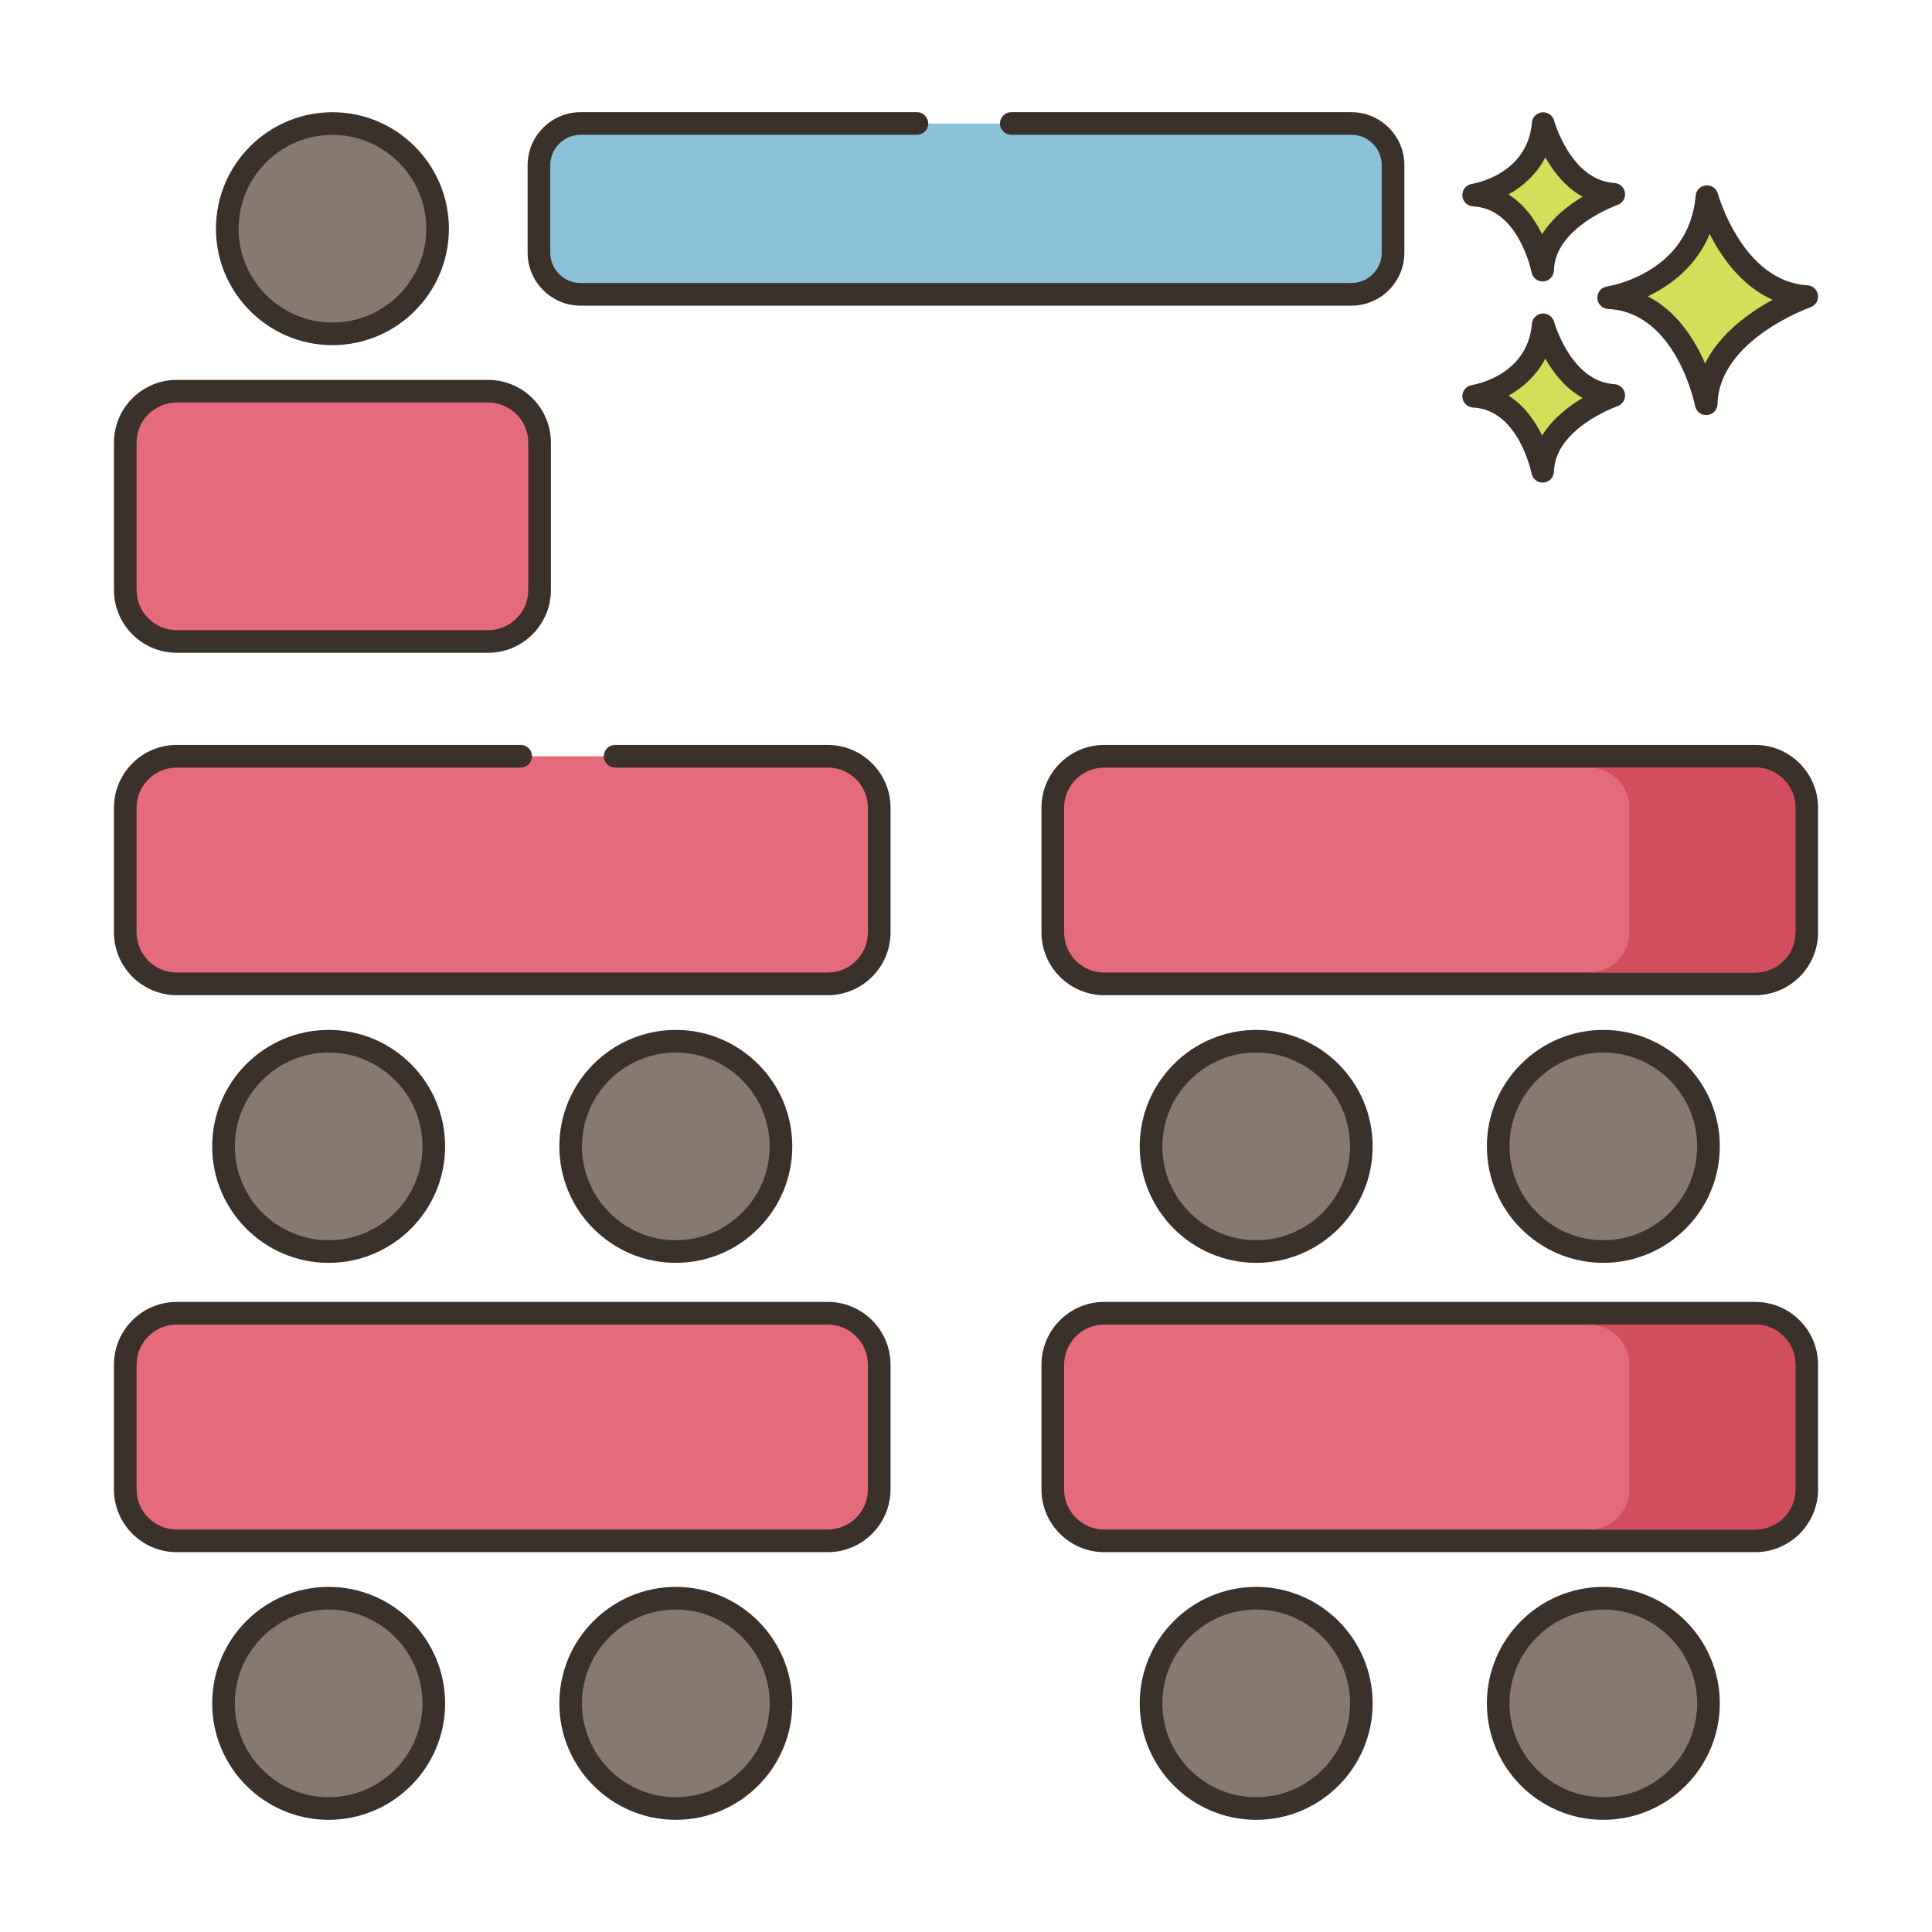
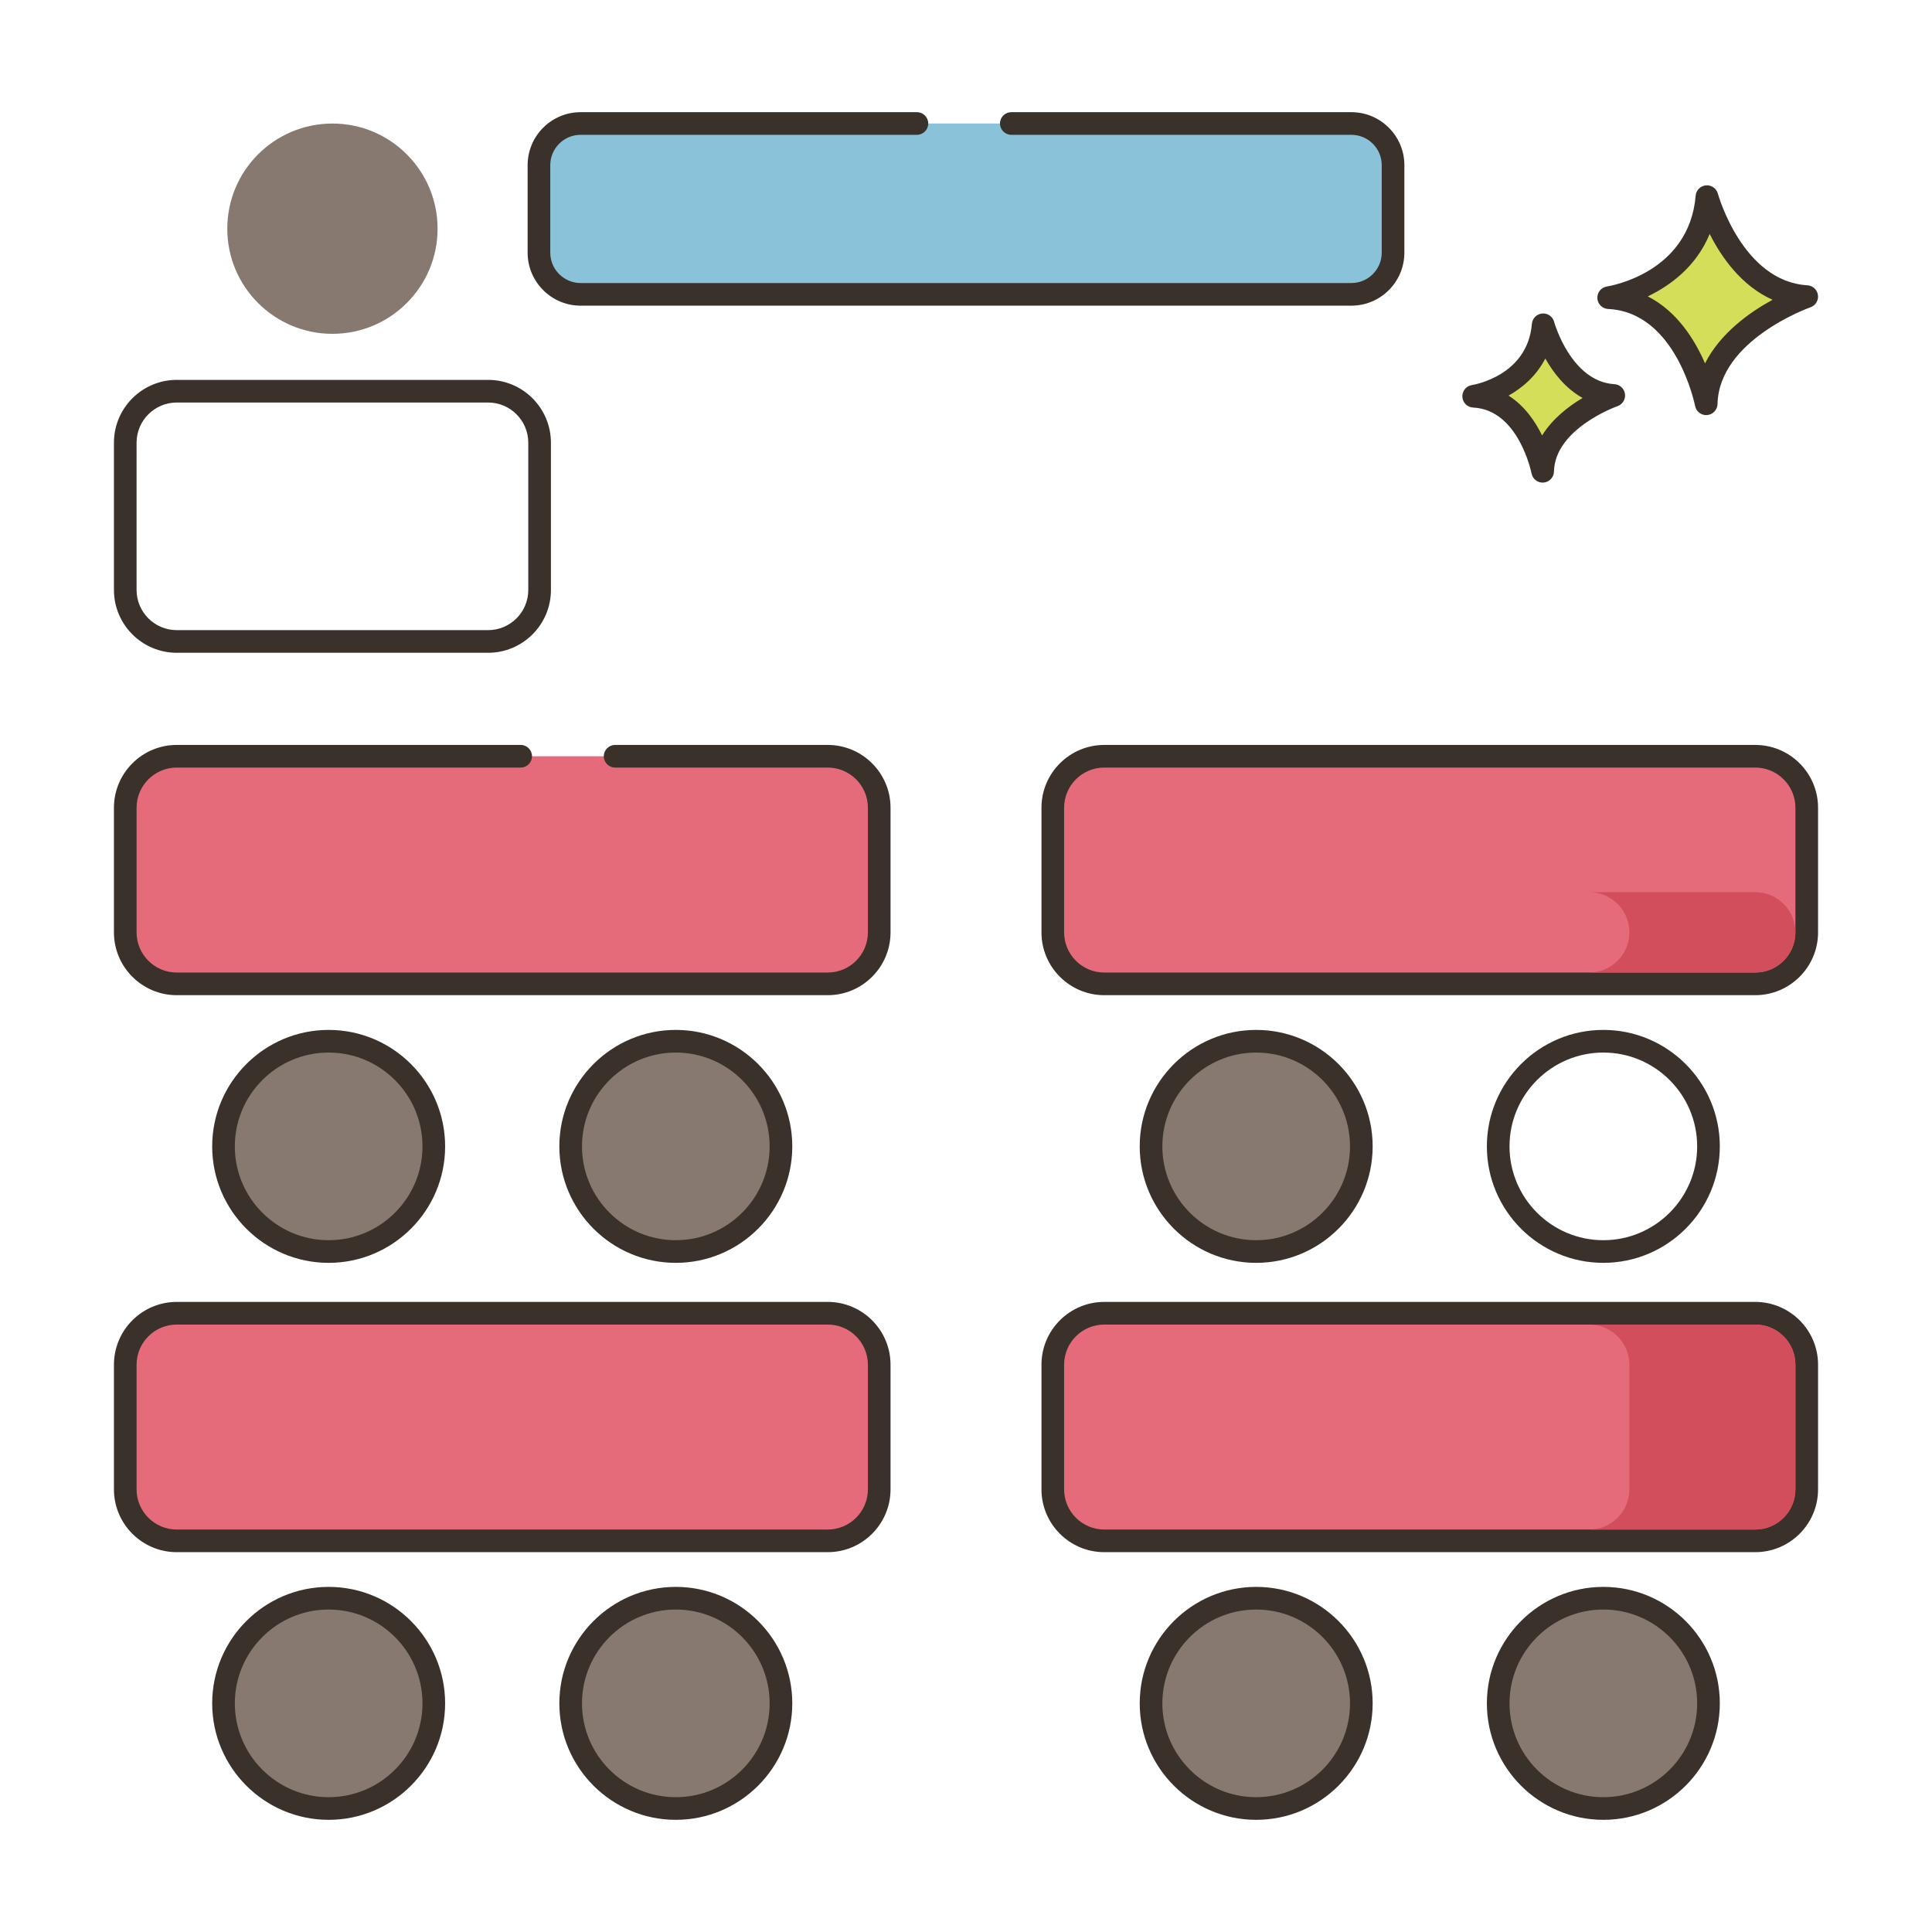
<svg xmlns="http://www.w3.org/2000/svg" id="Layer_1" enable-background="new 0 0 256 256" height="512" viewBox="0 0 256 256" width="512">
  <g>
    <path d="m121.496 16.363h-44.558c-3.051 0-5.525 2.474-5.525 5.525v11.59c0 3.051 2.474 5.525 5.525 5.525h102.124c3.052 0 5.525-2.474 5.525-5.525v-11.59c0-3.052-2.474-5.525-5.525-5.525h-45.058z" fill="#8ac2d9" />
    <path d="m179.062 40.503h-102.124c-3.874 0-7.025-3.151-7.025-7.025v-11.59c0-3.874 3.151-7.025 7.025-7.025h44.558c.829 0 1.5.671 1.5 1.5s-.671 1.5-1.5 1.5h-44.558c-2.219 0-4.025 1.806-4.025 4.025v11.59c0 2.219 1.806 4.025 4.025 4.025h102.124c2.219 0 4.025-1.806 4.025-4.025v-11.59c0-2.22-1.806-4.025-4.025-4.025h-45.058c-.829 0-1.5-.671-1.5-1.5s.671-1.5 1.5-1.5h45.058c3.873 0 7.025 3.151 7.025 7.025v11.59c0 3.874-3.152 7.025-7.025 7.025z" fill="#3a312a" />
    <path d="m226.18 26.054s3.408 12.659 13.222 13.246c0 0-13.1 4.525-13.321 14.202 0 0-2.578-13.572-12.925-14.059-.001.001 12.05-1.825 13.024-13.389z" fill="#d5de58" />
    <path d="m226.08 55.002c-.713 0-1.335-.506-1.472-1.217-.024-.124-2.495-12.418-11.522-12.843-.771-.037-1.388-.651-1.428-1.421-.04-.771.511-1.445 1.273-1.561.441-.069 10.894-1.817 11.754-12.033.061-.725.634-1.301 1.359-1.367.731-.059 1.393.399 1.584 1.102.032.116 3.259 11.626 11.864 12.141.714.043 1.297.584 1.395 1.292s-.319 1.388-.994 1.623c-.121.042-12.118 4.311-12.312 12.819-.018.767-.61 1.395-1.375 1.459-.042.004-.085.006-.126.006zm-7.742-15.73c3.878 1.969 6.23 5.746 7.587 8.877 2.026-4.022 5.941-6.787 8.949-8.427-4.134-1.842-6.783-5.651-8.334-8.722-1.793 4.359-5.271 6.868-8.202 8.272z" fill="#3a312a" />
    <path d="m204.481 43.035s2.411 8.954 9.352 9.369c0 0-9.266 3.201-9.422 10.045 0 0-1.824-9.6-9.142-9.944-.001 0 8.523-1.291 9.212-9.47z" fill="#d5de58" />
    <path d="m204.409 63.949c-.713 0-1.337-.507-1.472-1.22-.016-.082-1.704-8.442-7.739-8.726-.77-.037-1.387-.651-1.427-1.421-.039-.771.511-1.445 1.273-1.561.296-.047 7.364-1.243 7.942-8.113.061-.726.635-1.303 1.36-1.368.729-.066 1.392.4 1.582 1.102.021.079 2.228 7.919 7.994 8.264.715.043 1.299.584 1.396 1.293.098.709-.319 1.388-.996 1.622-.081.028-8.282 2.953-8.413 8.662-.018.767-.611 1.398-1.376 1.461-.041.004-.082.005-.124.005zm-4.518-11.527c2.107 1.332 3.523 3.394 4.447 5.28 1.376-2.232 3.515-3.872 5.365-4.973-2.287-1.269-3.884-3.35-4.941-5.224-1.174 2.287-3.016 3.875-4.871 4.917z" fill="#3a312a" />
-     <path d="m204.481 16.377s2.411 8.954 9.352 9.37c0 0-9.266 3.201-9.422 10.045 0 0-1.824-9.6-9.142-9.944-.001 0 8.523-1.292 9.212-9.471z" fill="#d5de58" />
-     <path d="m204.409 37.292c-.713 0-1.337-.507-1.472-1.22-.016-.082-1.704-8.442-7.739-8.726-.771-.037-1.388-.651-1.428-1.421-.04-.771.511-1.445 1.273-1.561.296-.047 7.364-1.243 7.942-8.114.061-.726.635-1.303 1.36-1.368.729-.067 1.392.399 1.582 1.102.021.079 2.228 7.92 7.994 8.265.714.043 1.299.584 1.396 1.293.098.709-.32 1.388-.996 1.622-.081.028-8.282 2.952-8.413 8.662-.018.767-.611 1.397-1.376 1.461-.04.004-.081.005-.123.005zm-4.518-11.528c2.107 1.333 3.523 3.394 4.447 5.28 1.376-2.233 3.515-3.872 5.365-4.973-2.287-1.27-3.884-3.35-4.941-5.224-1.174 2.287-3.016 3.876-4.871 4.917z" fill="#3a312a" />
    <path d="m57.482 225.705c0 7.695-6.238 13.933-13.932 13.933s-13.933-6.238-13.933-13.933 6.238-13.932 13.933-13.932 13.932 6.237 13.932 13.932z" fill="#87796f" />
    <path d="m43.549 241.137c-8.51 0-15.433-6.923-15.433-15.433s6.923-15.433 15.433-15.433 15.433 6.923 15.433 15.433-6.923 15.433-15.433 15.433zm0-27.865c-6.855 0-12.433 5.577-12.433 12.433s5.577 12.433 12.433 12.433 12.433-5.577 12.433-12.433-5.577-12.433-12.433-12.433z" fill="#3a312a" />
    <path d="m103.482 225.705c0 7.695-6.238 13.933-13.932 13.933s-13.933-6.238-13.933-13.933 6.238-13.932 13.933-13.932 13.932 6.237 13.932 13.932z" fill="#87796f" />
    <path d="m89.549 241.137c-8.51 0-15.433-6.923-15.433-15.433s6.923-15.433 15.433-15.433 15.433 6.923 15.433 15.433-6.923 15.433-15.433 15.433zm0-27.865c-6.855 0-12.433 5.577-12.433 12.433s5.577 12.433 12.433 12.433 12.433-5.577 12.433-12.433-5.577-12.433-12.433-12.433z" fill="#3a312a" />
    <path d="m23.42 174.01h86.258c3.768 0 6.822 3.054 6.822 6.822v16.516c0 3.768-3.054 6.822-6.822 6.822h-86.258c-3.768 0-6.822-3.054-6.822-6.822v-16.516c0-3.767 3.055-6.822 6.822-6.822z" fill="#e66b7a" />
    <path d="m109.678 205.67h-86.258c-4.589 0-8.322-3.733-8.322-8.322v-16.516c0-4.589 3.733-8.322 8.322-8.322h86.258c4.589 0 8.322 3.733 8.322 8.322v16.516c0 4.59-3.733 8.322-8.322 8.322zm-86.258-30.159c-2.935 0-5.322 2.387-5.322 5.322v16.516c0 2.935 2.387 5.322 5.322 5.322h86.258c2.935 0 5.322-2.387 5.322-5.322v-16.516c0-2.935-2.387-5.322-5.322-5.322z" fill="#3a312a" />
    <path d="m180.383 225.705c0 7.695-6.238 13.933-13.932 13.933s-13.932-6.238-13.932-13.933 6.238-13.932 13.932-13.932 13.932 6.237 13.932 13.932z" fill="#87796f" />
    <path d="m166.451 241.137c-8.51 0-15.433-6.923-15.433-15.433s6.923-15.433 15.433-15.433 15.433 6.923 15.433 15.433c-.001 8.51-6.924 15.433-15.433 15.433zm0-27.865c-6.855 0-12.433 5.577-12.433 12.433s5.577 12.433 12.433 12.433 12.433-5.577 12.433-12.433-5.578-12.433-12.433-12.433z" fill="#3a312a" />
    <path d="m226.383 225.705c0 7.695-6.238 13.933-13.932 13.933s-13.932-6.238-13.932-13.933 6.238-13.932 13.932-13.932 13.932 6.237 13.932 13.932z" fill="#87796f" />
    <path d="m212.451 241.137c-8.51 0-15.433-6.923-15.433-15.433s6.923-15.433 15.433-15.433 15.433 6.923 15.433 15.433c-.001 8.51-6.924 15.433-15.433 15.433zm0-27.865c-6.855 0-12.433 5.577-12.433 12.433s5.577 12.433 12.433 12.433 12.433-5.577 12.433-12.433-5.578-12.433-12.433-12.433z" fill="#3a312a" />
    <path d="m146.322 174.01h86.258c3.768 0 6.822 3.054 6.822 6.822v16.516c0 3.768-3.054 6.822-6.822 6.822h-86.258c-3.768 0-6.822-3.054-6.822-6.822v-16.516c0-3.767 3.054-6.822 6.822-6.822z" fill="#e66b7a" />
    <path d="m232.58 205.67h-86.258c-4.589 0-8.322-3.733-8.322-8.322v-16.516c0-4.589 3.733-8.322 8.322-8.322h86.258c4.589 0 8.322 3.733 8.322 8.322v16.516c-.001 4.59-3.734 8.322-8.322 8.322zm-86.258-30.159c-2.935 0-5.322 2.387-5.322 5.322v16.516c0 2.935 2.387 5.322 5.322 5.322h86.258c2.935 0 5.322-2.387 5.322-5.322v-16.516c0-2.935-2.387-5.322-5.322-5.322z" fill="#3a312a" />
    <path d="m57.482 151.902c0 7.695-6.238 13.932-13.932 13.932s-13.933-6.238-13.933-13.932 6.238-13.933 13.933-13.933 13.932 6.238 13.932 13.933z" fill="#87796f" />
    <path d="m43.549 167.334c-8.51 0-15.433-6.923-15.433-15.433 0-8.509 6.923-15.432 15.433-15.432s15.433 6.923 15.433 15.432c0 8.51-6.923 15.433-15.433 15.433zm0-27.865c-6.855 0-12.433 5.577-12.433 12.432s5.577 12.433 12.433 12.433 12.433-5.577 12.433-12.433c0-6.855-5.577-12.432-12.433-12.432z" fill="#3a312a" />
    <path d="m103.482 151.902c0 7.695-6.238 13.932-13.932 13.932s-13.933-6.238-13.933-13.932 6.238-13.933 13.933-13.933 13.932 6.238 13.932 13.933z" fill="#87796f" />
    <path d="m89.549 167.334c-8.51 0-15.433-6.923-15.433-15.433 0-8.509 6.923-15.432 15.433-15.432s15.433 6.923 15.433 15.432c0 8.51-6.923 15.433-15.433 15.433zm0-27.865c-6.855 0-12.433 5.577-12.433 12.432s5.577 12.433 12.433 12.433 12.433-5.577 12.433-12.433c0-6.855-5.577-12.432-12.433-12.432z" fill="#3a312a" />
    <path d="m68.993 100.207h-45.573c-3.768 0-6.822 3.054-6.822 6.822v16.516c0 3.768 3.054 6.822 6.822 6.822h86.258c3.768 0 6.822-3.054 6.822-6.822v-16.516c0-3.768-3.054-6.822-6.822-6.822h-28.171z" fill="#e66b7a" />
    <path d="m109.678 131.867h-86.258c-4.589 0-8.322-3.733-8.322-8.322v-16.516c0-4.589 3.733-8.322 8.322-8.322h45.573c.829 0 1.5.671 1.5 1.5s-.671 1.5-1.5 1.5h-45.573c-2.935 0-5.322 2.387-5.322 5.322v16.516c0 2.935 2.387 5.322 5.322 5.322h86.258c2.935 0 5.322-2.388 5.322-5.322v-16.516c0-2.935-2.387-5.322-5.322-5.322h-28.171c-.829 0-1.5-.671-1.5-1.5s.671-1.5 1.5-1.5h28.171c4.589 0 8.322 3.733 8.322 8.322v16.516c0 4.589-3.733 8.322-8.322 8.322z" fill="#3a312a" />
    <path d="m180.383 151.902c0 7.695-6.238 13.932-13.932 13.932s-13.932-6.238-13.932-13.932 6.238-13.933 13.932-13.933 13.932 6.238 13.932 13.933z" fill="#87796f" />
    <path d="m166.451 167.334c-8.51 0-15.433-6.923-15.433-15.433 0-8.509 6.923-15.432 15.433-15.432s15.433 6.923 15.433 15.432c-.001 8.51-6.924 15.433-15.433 15.433zm0-27.865c-6.855 0-12.433 5.577-12.433 12.432s5.577 12.433 12.433 12.433 12.433-5.577 12.433-12.433c-.001-6.855-5.578-12.432-12.433-12.432z" fill="#3a312a" />
-     <path d="m226.383 151.902c0 7.695-6.238 13.932-13.932 13.932s-13.932-6.238-13.932-13.932 6.238-13.933 13.932-13.933 13.932 6.238 13.932 13.933z" fill="#87796f" />
    <path d="m212.451 167.334c-8.51 0-15.433-6.923-15.433-15.433 0-8.509 6.923-15.432 15.433-15.432s15.433 6.923 15.433 15.432c-.001 8.51-6.924 15.433-15.433 15.433zm0-27.865c-6.855 0-12.433 5.577-12.433 12.432s5.577 12.433 12.433 12.433 12.433-5.577 12.433-12.433c-.001-6.855-5.578-12.432-12.433-12.432z" fill="#3a312a" />
    <path d="m146.322 100.207h86.258c3.768 0 6.822 3.054 6.822 6.822v16.516c0 3.768-3.054 6.822-6.822 6.822h-86.258c-3.768 0-6.822-3.054-6.822-6.822v-16.516c0-3.767 3.054-6.822 6.822-6.822z" fill="#e66b7a" />
    <path d="m232.58 131.867h-86.258c-4.589 0-8.322-3.733-8.322-8.322v-16.516c0-4.589 3.733-8.322 8.322-8.322h86.258c4.589 0 8.322 3.733 8.322 8.322v16.516c-.001 4.589-3.734 8.322-8.322 8.322zm-86.258-30.16c-2.935 0-5.322 2.387-5.322 5.322v16.516c0 2.935 2.387 5.322 5.322 5.322h86.258c2.935 0 5.322-2.387 5.322-5.322v-16.516c0-2.935-2.387-5.322-5.322-5.322z" fill="#3a312a" />
    <path d="m30.117 30.302c0-7.695 6.238-13.932 13.933-13.932s13.932 6.238 13.932 13.932-6.238 13.933-13.932 13.933-13.933-6.238-13.933-13.933z" fill="#87796f" />
-     <path d="m44.049 45.735c-8.51 0-15.433-6.923-15.433-15.433 0-8.509 6.923-15.432 15.433-15.432s15.433 6.923 15.433 15.432c0 8.51-6.923 15.433-15.433 15.433zm0-27.865c-6.855 0-12.433 5.577-12.433 12.432s5.577 12.433 12.433 12.433 12.433-5.577 12.433-12.433c0-6.855-5.577-12.432-12.433-12.432z" fill="#3a312a" />
-     <path d="m64.678 84.996h-41.258c-3.768 0-6.822-3.054-6.822-6.822v-19.515c0-3.768 3.054-6.822 6.822-6.822h41.258c3.768 0 6.822 3.054 6.822 6.822v19.516c0 3.767-3.054 6.821-6.822 6.821z" fill="#e66b7a" />
    <path d="m64.678 86.497h-41.258c-4.589 0-8.322-3.733-8.322-8.322v-19.516c0-4.589 3.733-8.322 8.322-8.322h41.258c4.589 0 8.322 3.733 8.322 8.322v19.516c0 4.589-3.733 8.322-8.322 8.322zm-41.258-33.16c-2.935 0-5.322 2.387-5.322 5.322v19.516c0 2.935 2.387 5.322 5.322 5.322h41.258c2.935 0 5.322-2.387 5.322-5.322v-19.516c0-2.935-2.387-5.322-5.322-5.322z" fill="#3a312a" />
    <g fill="#d24e5c">
      <path d="m237.9 180.833v16.51c0 2.94-2.39 5.33-5.32 5.33h-22c2.93 0 5.32-2.39 5.32-5.33v-16.51c0-2.94-2.39-5.32-5.32-5.32h22c2.93.001 5.32 2.381 5.32 5.32z" />
-       <path d="m237.9 107.034v16.51c0 2.94-2.39 5.32-5.32 5.32h-22c2.93 0 5.32-2.38 5.32-5.32v-16.51c0-2.94-2.39-5.33-5.32-5.33h22c2.93 0 5.32 2.389 5.32 5.33z" />
+       <path d="m237.9 107.034v16.51c0 2.94-2.39 5.32-5.32 5.32h-22c2.93 0 5.32-2.38 5.32-5.32c0-2.94-2.39-5.33-5.32-5.33h22c2.93 0 5.32 2.389 5.32 5.33z" />
    </g>
  </g>
</svg>